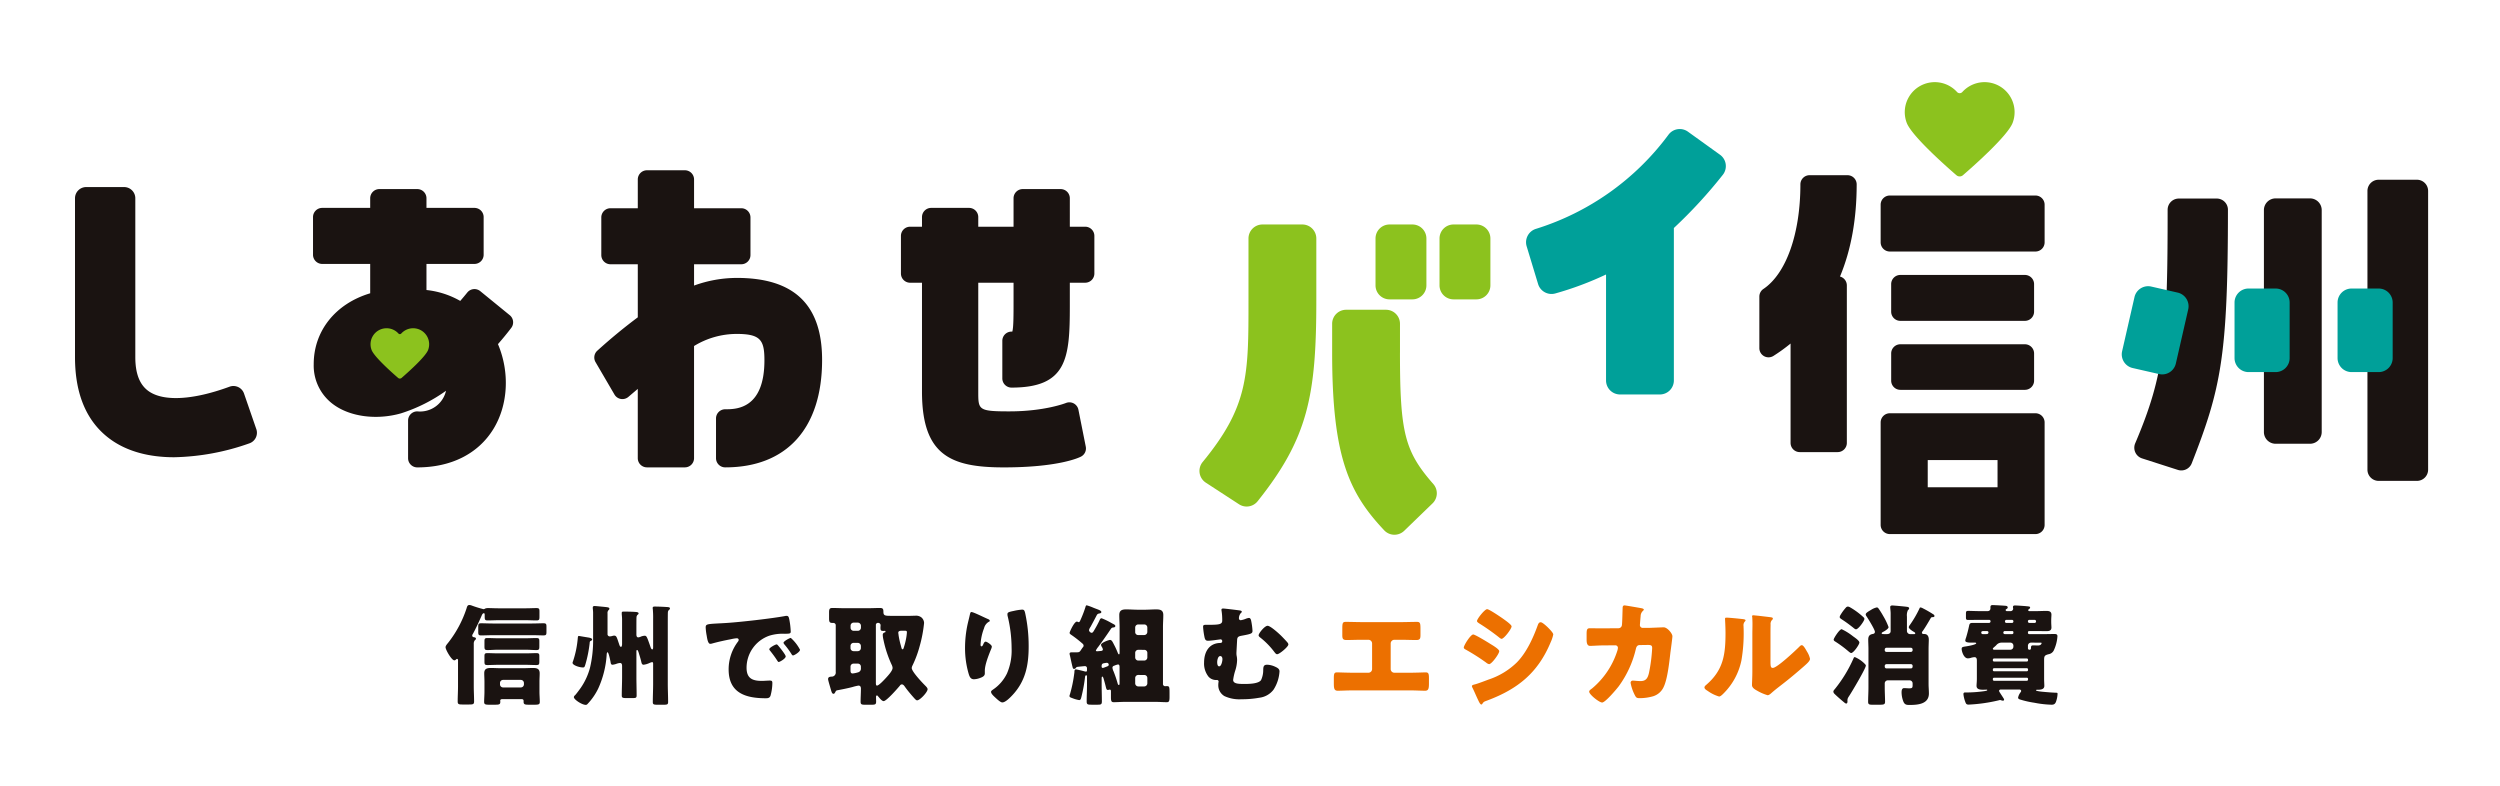
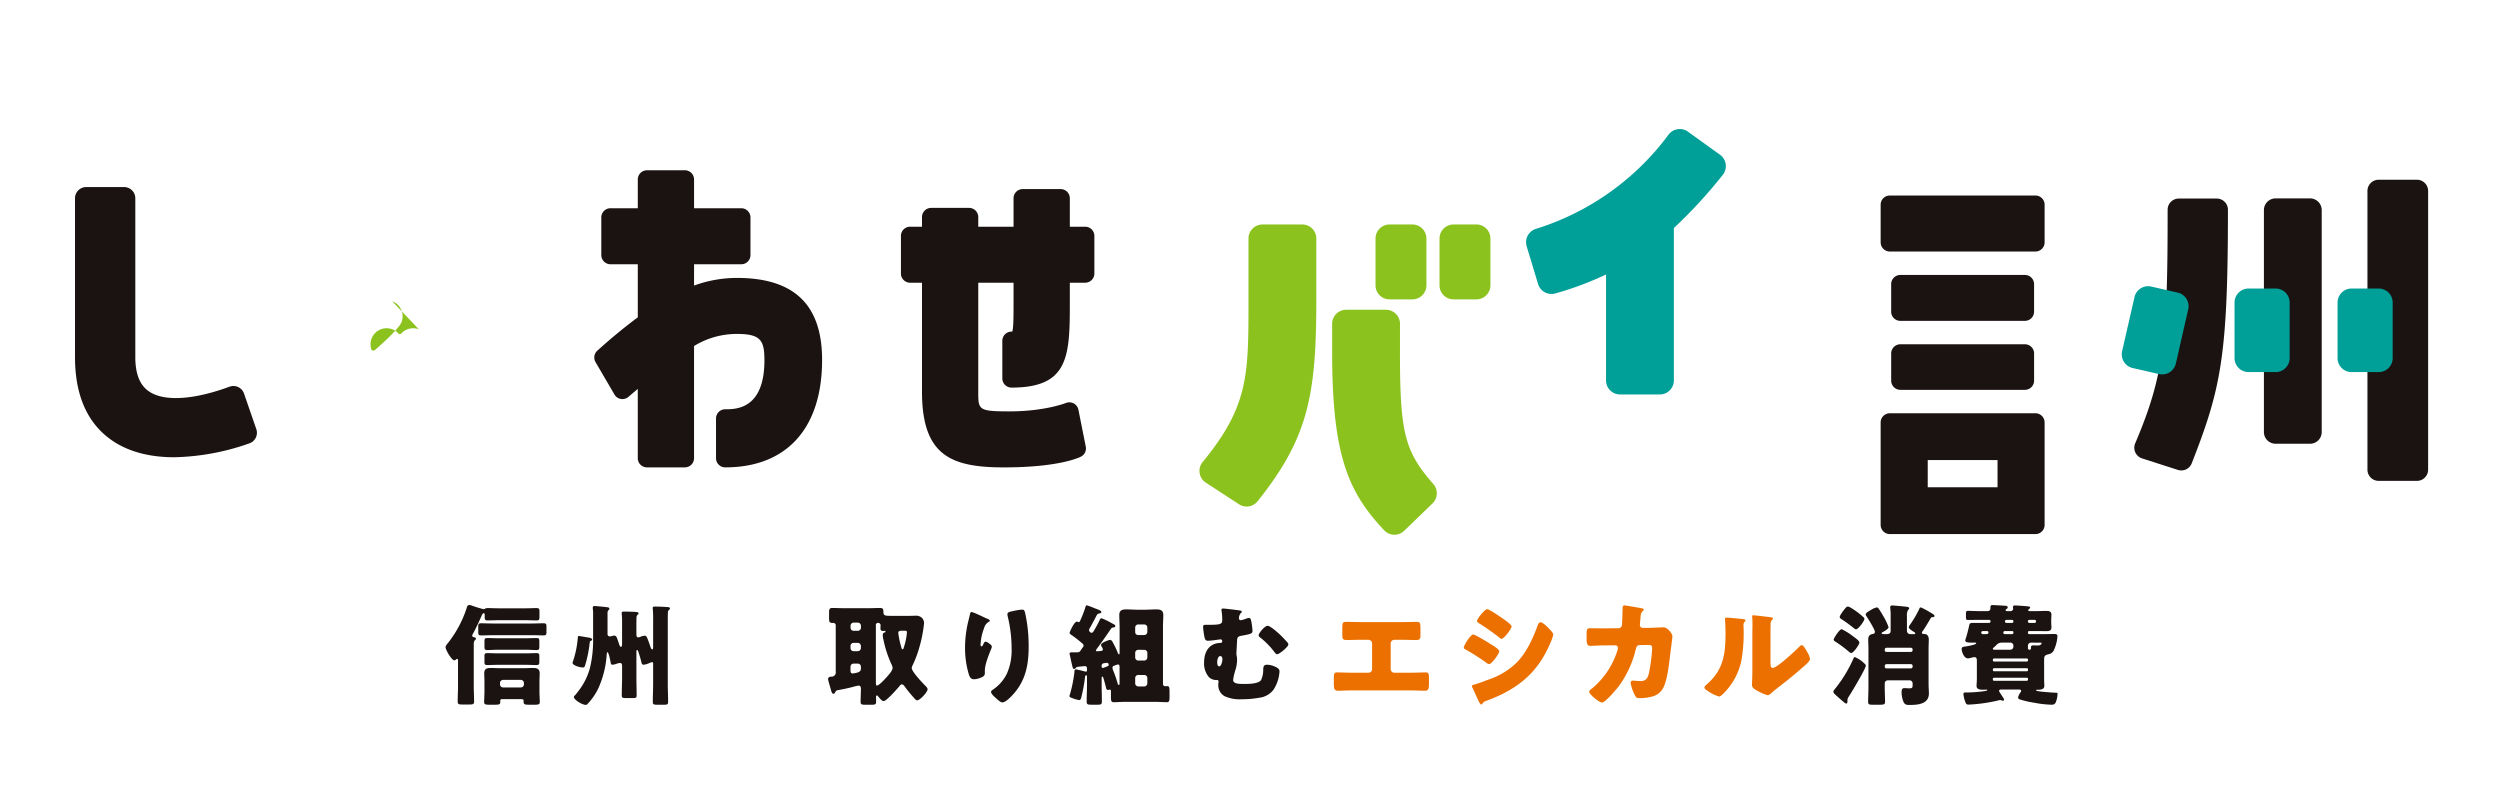
<svg xmlns="http://www.w3.org/2000/svg" width="700" height="220" viewBox="0 0 700 220">
  <defs>
    <clipPath id="clip-path">
      <rect id="長方形_10677" data-name="長方形 10677" width="658.872" height="174.383" fill="none" />
    </clipPath>
  </defs>
  <g id="グループ_96619" data-name="グループ 96619" transform="translate(-441 -846)">
    <rect id="長方形_10678" data-name="長方形 10678" width="700" height="220" transform="translate(441 846)" fill="none" />
    <g id="グループ_96615" data-name="グループ 96615" transform="translate(462 869)">
      <g id="グループ_96614" data-name="グループ 96614" clip-path="url(#clip-path)">
        <path id="パス_52443" data-name="パス 52443" d="M126.376,147.324c.949,0,1.867-.06,2.816-.06.8,0,.858.244.858.979v1.407c0,.828-.062,1.072-.858,1.072-.918,0-1.867-.061-2.816-.061h-7.958c-.949,0-1.9.061-2.847.061-.857,0-.857-.276-.857-1.316v-.183c0-.277,0-.521-.244-.521-.337,0-.551.521-.644.765-.611,1.408-1.714,3.765-2.448,5.081a.664.664,0,0,0-.153.429c0,.337.306.428.55.459.215.031.491.123.491.4,0,.153-.092.245-.306.429a1.526,1.526,0,0,0-.307,1.04V169.18c0,1.407.092,2.815.092,4.254,0,.765-.337.827-1.377.827H108.5c-1.011,0-1.347-.062-1.347-.827,0-1.439.092-2.847.092-4.254v-7.163c0-.245,0-.521-.276-.521-.153,0-.214.092-.306.184a.648.648,0,0,1-.459.215c-.734,0-2.449-2.939-2.449-3.673,0-.337.275-.7.735-1.256a31.354,31.354,0,0,0,5.142-9.61c.123-.429.245-.95.765-.95a1.888,1.888,0,0,1,.551.092,30.941,30.941,0,0,0,3.429,1.071.955.955,0,0,0,.489-.183,2.224,2.224,0,0,1,.766-.122c.918,0,1.836.06,2.785.06Zm1.653,7.531H116.888c-1.041,0-2.113.06-3.154.06-.764,0-.826-.244-.826-1.01v-1.377c0-.765.062-1.01.826-1.01,1.041,0,2.113.061,3.154.061h11.141c1.041,0,2.113-.061,3.153-.061.765,0,.827.245.827,1.01V153.9c0,.766-.062,1.01-.827,1.01-1.04,0-2.112-.06-3.153-.06M119.7,172.761c-.244,0-.642,0-.642.489,0,.062.031.123.031.215,0,.856-.368.856-1.867.856h-1.133c-1.163,0-1.53-.06-1.53-.8,0-.794.091-1.9.091-2.846v-2.785c0-.8-.061-1.592-.061-2.388,0-1.285.8-1.469,1.9-1.469.858,0,1.745.062,2.6.062h6.488c.888,0,1.745-.062,2.633-.062,1.1,0,1.9.184,1.9,1.5,0,.765-.06,1.561-.06,2.357v2.785c0,.98.092,1.928.092,2.846,0,.736-.337.8-1.562.8h-1.225c-1.254,0-1.744,0-1.744-.8v-.244c0-.4-.215-.52-.582-.52Zm6.643-13.836h-8.02c-.949,0-1.867.093-2.816.093-.8,0-.857-.245-.857-1.072V156.6c0-.7.061-.949.826-.949.95,0,1.9.061,2.847.061h8.02c.949,0,1.9-.061,2.846-.061.766,0,.827.245.827.949v1.347c0,.827-.061,1.072-.857,1.072-.949,0-1.867-.093-2.816-.093m0,4.224h-8.02c-.949,0-1.867.062-2.816.062-.8,0-.857-.215-.857-1.041v-1.378c0-.673.061-.918.826-.918.95,0,1.9.062,2.847.062h8.02c.949,0,1.9-.062,2.846-.062.766,0,.827.245.827.918v1.378c0,.826-.061,1.041-.857,1.041-.949,0-1.867-.062-2.816-.062M119,168.628a.854.854,0,0,0,.856.857h4.99a.875.875,0,0,0,.857-.857v-.4a.877.877,0,0,0-.857-.858h-4.99a.856.856,0,0,0-.856.858Z" fill="#1a1311" />
        <path id="パス_52444" data-name="パス 52444" d="M139.438,162.17a27.316,27.316,0,0,0,1.317-6.244c.061-.7.091-.857.337-.857.061,0,1.805.306,2.6.429a3.193,3.193,0,0,1,.337.061c.275.061.766.184.766.521,0,.183-.215.3-.307.335a.5.5,0,0,0-.367.521,34.687,34.687,0,0,1-1.225,6.152c-.214.674-.275.8-.673.8-1.041,0-2.908-.642-2.908-1.285a1.154,1.154,0,0,1,.122-.429m5.633-13.651c0-.429-.092-1.1-.092-1.255v-.153c0-.337.214-.429.52-.429s1.439.122,1.806.153c1.868.184,2.327.184,2.327.613,0,.183-.123.275-.276.427a1.145,1.145,0,0,0-.245.888v5.725a.622.622,0,0,0,.674.7,2.87,2.87,0,0,0,.673-.123,1.534,1.534,0,0,1,.52-.092c.674,0,.735.521,1.378,2.388.061.214.244.765.52.765.245,0,.306-.582.306-.735v-6.979c0-.673-.091-1.286-.091-1.5v-.305c0-.337.244-.367.52-.367.888,0,2.326.03,3.214.091.4.031.979.061.979.428,0,.153-.091.245-.306.4a1.049,1.049,0,0,0-.276.7c-.03.367-.03,2.755-.03,3.275v1.53c0,.368.092.8.521.8a2.415,2.415,0,0,0,.8-.245,3.256,3.256,0,0,1,1.009-.215c.551,0,.674.46,1.531,2.878.091.276.275.948.582.948.244,0,.244-.459.244-.642v-7.836a27.241,27.241,0,0,0-.092-2.815,1.408,1.408,0,0,1-.03-.337c0-.337.3-.368.582-.368.887,0,2.356.061,3.274.122.46.031.98.031.98.4a.56.56,0,0,1-.276.428.924.924,0,0,0-.305.673c-.032.368-.032,2.755-.032,3.306v16.682c0,1.715.093,3.428.093,5.112,0,.7-.276.765-1.256.765h-1.744c-.949,0-1.286-.061-1.286-.7,0-1.746.092-3.459.092-5.174v-5.632c0-.184-.061-.429-.276-.429a3.477,3.477,0,0,0-.734.245,5.394,5.394,0,0,1-1.653.491c-.459,0-.551-.369-.643-.766-.152-.674-.367-1.408-.581-2.081-.123-.4-.337-1.286-.612-1.286-.154,0-.184.245-.184.367v7.224c0,1.714.061,3.428.061,5.142,0,.674-.244.735-1.163.735h-1.714c-.949,0-1.285-.061-1.285-.7,0-1.714.091-3.459.091-5.173v-3c0-.429-.031-.95-.582-.95a4,4,0,0,0-1.04.245,4.516,4.516,0,0,1-1.071.246c-.4,0-.49-.4-.521-.705a2.69,2.69,0,0,0-.061-.306c-.153-.765-.521-2.48-.8-2.48-.214,0-.245.613-.245.766a27.018,27.018,0,0,1-2.326,9.306,16.854,16.854,0,0,1-3.031,4.407.609.609,0,0,1-.52.245c-1.01,0-3.306-1.47-3.306-2.174a.749.749,0,0,1,.337-.519c.4-.429,1.255-1.592,1.622-2.113a18.1,18.1,0,0,0,2.572-5.632,33.286,33.286,0,0,0,.857-8.172Z" fill="#1a1311" />
-         <path id="パス_52445" data-name="パス 52445" d="M176.59,152.712c0-.949.337-.979,3.7-1.163.611-.031,1.316-.061,2.173-.123,3.856-.244,12.733-1.255,16.468-1.959a1.165,1.165,0,0,1,.305-.03c.552,0,.644.428.767,1.009a21.5,21.5,0,0,1,.4,3.4c0,.582-.335.582-1.652.612a12.513,12.513,0,0,0-4.377.551,9.513,9.513,0,0,0-6.336,8.939c0,2.908,1.53,3.7,4.224,3.7.765,0,1.775-.092,2.2-.092.581,0,.8.092.8.674a13.875,13.875,0,0,1-.521,3.581c-.245.612-.673.7-1.316.7-5.663,0-10.407-1.469-10.407-8.081a12.83,12.83,0,0,1,2.633-7.8.866.866,0,0,0,.183-.459c0-.276-.215-.46-.551-.46a10.944,10.944,0,0,0-1.653.276c-1.622.306-3.734.765-5.326,1.224a2.037,2.037,0,0,1-.429.062c-.642,0-.855-1.378-1.01-2.327a16.63,16.63,0,0,1-.275-2.234m20.324,5.081c.4.459,2.082,2.54,2.082,3,0,.612-1.653,1.562-1.959,1.562-.153,0-.215-.092-.612-.7-.582-.888-1.194-1.684-1.867-2.54a.526.526,0,0,1-.154-.337c0-.429,1.714-1.347,2.051-1.347.154,0,.337.214.459.367m6.093,1.132c0,.612-1.624,1.592-1.96,1.592-.215,0-.367-.276-.459-.428a23.779,23.779,0,0,0-1.959-2.663.959.959,0,0,1-.245-.46c0-.4,1.684-1.347,2.051-1.347a11.564,11.564,0,0,1,2.572,3.306" fill="#1a1311" />
        <path id="パス_52446" data-name="パス 52446" d="M212.855,170.832c-.092.184-.215.429-.46.429-.4,0-.489-.4-.643-.8-.152-.612-.887-2.908-.887-3.3,0-.613.49-.674.949-.705a1.143,1.143,0,0,0,1.193-1.316V152.162a.66.66,0,0,0-.734-.736h-.122c-.919,0-1.011-.3-1.011-1.408v-1.439c0-1.009.092-1.346.98-1.346,1.01,0,2.05.061,3.061.061h7.132c1.01,0,2.051-.061,3.061-.061.826,0,.979.275.979,1.071,0,1.1.459,1.133,2.3,1.133h5.143c.367,0,.856-.03,1.408-.03a2.446,2.446,0,0,1,1.774.459,2.13,2.13,0,0,1,.766,1.56,37.348,37.348,0,0,1-1.225,6.459,30.549,30.549,0,0,1-2.019,5.448,1.879,1.879,0,0,0-.215.705c0,1.009,2.97,4.131,3.8,4.958.245.245.642.643.642.98,0,.826-2.142,3.122-2.938,3.122-.276,0-.613-.4-.949-.766a1.847,1.847,0,0,0-.214-.245c-.674-.764-1.622-1.9-2.2-2.723-.214-.307-.49-.736-.918-.736a.705.705,0,0,0-.551.368c-.612.735-3.735,4.316-4.53,4.316-.491,0-1.1-.8-1.409-1.163-.153-.153-.3-.429-.489-.429-.123,0-.245.184-.245.4,0,.427.03.887.03,1.346,0,.8-.305.857-1.346.857h-1.714c-.95,0-1.286-.061-1.286-.826,0-1.225.091-2.449.091-3.643,0-.521-.152-.888-.7-.888a12.857,12.857,0,0,0-1.652.4c-1.286.337-2.816.642-4.132.887-.49.092-.52.184-.7.581m5.142-19.5a.856.856,0,0,0-.857.858v.581a.855.855,0,0,0,.857.857h1.194a.874.874,0,0,0,.856-.857v-.581a.9.9,0,0,0-.856-.858ZM218,157a.855.855,0,0,0-.857.857v.612a.856.856,0,0,0,.857.858h1.194a.876.876,0,0,0,.856-.858v-.612a.9.9,0,0,0-.856-.857Zm0,5.816a.837.837,0,0,0-.857.857v1.04c0,.46.061.858.612.858a7.62,7.62,0,0,0,1.653-.367,1.072,1.072,0,0,0,.642-1.133v-.4a.836.836,0,0,0-.856-.857Zm6.244,5.418c0,.214,0,.734.306.734.551,0,2.081-1.683,2.51-2.142.551-.613,1.867-1.99,1.867-2.816a2.468,2.468,0,0,0-.275-.919,31.544,31.544,0,0,1-2.265-6.856,7.44,7.44,0,0,1-.215-1.408.7.7,0,0,1,.491-.735c.152-.03.275-.06.275-.245,0-.122-.061-.214-.184-.214-.091,0-.153.031-.336.031-.827,0-.888-.153-.888-.98,0-.184.03-.336.03-.519a.682.682,0,0,0-.734-.766.58.58,0,0,0-.582.642ZM232.23,153.6h-.673c-.582,0-1.041.092-1.041.581,0,.123.092.582.092.734a22.884,22.884,0,0,0,.643,2.878c.153.581.214,1.01.458,1.01.215,0,.276-.245.337-.429a18.777,18.777,0,0,0,.582-2.172,14.2,14.2,0,0,0,.306-2.173c0-.368-.153-.429-.7-.429" fill="#1a1311" />
        <path id="パス_52447" data-name="パス 52447" d="M255.547,150.294c.429.184.582.306.582.52,0,.183-.093.215-.245.275a2.877,2.877,0,0,0-1.347,1.807,14.647,14.647,0,0,0-.979,4.56c0,.184,0,.521.275.521.184,0,.306-.153.489-.582.154-.336.337-.734.674-.734.306,0,1.714.887,1.714,1.377a1.632,1.632,0,0,1-.122.52c-.7,1.715-1.837,4.5-1.837,6.244v.766c0,.7-.643,1.01-1.225,1.224a5.316,5.316,0,0,1-1.805.4c-.95,0-1.225-.7-1.469-1.439a25.61,25.61,0,0,1-1.041-7.315,31.339,31.339,0,0,1,.734-6.734c.184-.8.4-1.622.582-2.449.122-.52.184-.887.459-.887.581,0,3.336,1.408,4.561,1.928m7.285-2.235a15.339,15.339,0,0,1,2.326-.367c.581,0,.7.215.888.979a43.2,43.2,0,0,1,.979,9.336c0,5.265-.887,9.795-4.652,13.744-.582.612-1.867,1.928-2.725,1.928-.489,0-1.377-.826-1.745-1.163-.764-.7-1.407-1.285-1.407-1.806,0-.183.122-.337.521-.612a11.4,11.4,0,0,0,3.948-4.56,16.216,16.216,0,0,0,1.285-7.01,38.343,38.343,0,0,0-1.132-9.121,2.3,2.3,0,0,1-.031-.46c0-.49.4-.612,1.745-.888" fill="#1a1311" />
        <path id="パス_52448" data-name="パス 52448" d="M283.332,146.5a15.117,15.117,0,0,1,1.837.673c.245.093.459.184.551.215.888.337,1.653.581,1.653.979,0,.306-.368.367-.52.4a.985.985,0,0,0-.7.367c-.551,1.072-1.195,2.265-1.807,3.4a2.551,2.551,0,0,0-.428.888.878.878,0,0,0,.735.765c.367,0,.55-.429.949-1.1.428-.734.826-1.47,1.193-2.234.184-.4.276-.735.674-.735a19.242,19.242,0,0,1,2.448,1.163c.337.184.491.276.674.368.489.244.7.4.7.612,0,.3-.245.4-.52.428a.817.817,0,0,0-.7.367c-1.195,1.775-2.327,3.4-3.551,5.051a5.735,5.735,0,0,0-.674,1.01c0,.184.184.244.337.244.061,0,.367-.03.674-.06.367-.031.948,0,.948-.46a1.716,1.716,0,0,0-.244-.643,1.539,1.539,0,0,1-.276-.642c0-.613,2.2-1.377,2.51-1.377.551,0,.765.642,1.285,1.622.276.52.735,1.56.918,2.051.062.153.184.367.307.367.153,0,.184-.184.184-.7V152.65c0-1.133-.092-2.3-.092-3.427,0-1.317.764-1.592,1.9-1.592,1.163,0,2.3.092,3.429.092H299.4c1.131,0,2.234-.092,3.366-.092,1.163,0,1.959.244,1.959,1.592,0,1.04-.092,2.2-.092,3.427v15.794a.621.621,0,0,0,.612.7c.092,0,.245-.03.367-.03.828,0,.858.122.858,2.051v.857c0,1.163-.062,1.592-.766,1.592-.979,0-2.111-.093-3.182-.093h-8.51c-1.1,0-2.234.093-3.184.093-.7,0-.764-.429-.764-1.531v-1.5c0-.244-.032-.489-.337-.489a.546.546,0,0,0-.184.03,1.55,1.55,0,0,1-.337.061c-.367,0-.428-.245-.642-1.132-.122-.49-.4-1.531-.582-2.112-.092-.276-.184-.49-.336-.49-.184,0-.184.367-.184.674v1.591c0,1.561.061,3.153.061,4.713,0,.828-.306.888-1.194.888h-1.683c-1.072,0-1.378-.06-1.378-.888,0-1.56.092-3.152.092-4.713v-2.112c0-.367,0-.52-.214-.52-.245,0-.306.275-.337.489a42.978,42.978,0,0,1-1.01,5.541c-.092.336-.184.918-.612.918a9.144,9.144,0,0,1-1.929-.551c-.611-.215-.8-.306-.8-.612a1.282,1.282,0,0,1,.123-.459,36.689,36.689,0,0,0,1.194-5.725,3.35,3.35,0,0,0,.061-.519c0-.582.153-.736.429-.736.244,0,2.2.491,2.54.583a.961.961,0,0,0,.275.03c.276,0,.276-.245.276-.459v-.429a.574.574,0,0,0-.551-.642c-.153,0-1.959.183-2.143.213s-.214.032-.429.307a.567.567,0,0,1-.519.245c-.276,0-.337-.245-.4-.52-.306-1.133-.49-2.235-.766-3.337a1.454,1.454,0,0,1-.061-.4c0-.367.4-.367.643-.367h1.408c.643-.031.765-.061,1.225-.8.122-.183.275-.4.459-.642a.559.559,0,0,0,.183-.429.7.7,0,0,0-.245-.521,33.4,33.4,0,0,0-3.122-2.449c-.245-.152-.551-.367-.551-.611s1.286-3.154,2.051-3.154c.214,0,.276.154.489.154.276,0,.368-.276.674-.98a30.268,30.268,0,0,0,1.225-3.245c.092-.3.122-.489.4-.489m5.54,16.1c-.122,0-.612.091-.8.122-.611.122-.611.52-.611.918a.347.347,0,0,0,.367.4,7.916,7.916,0,0,0,.857-.307,3.718,3.718,0,0,0,.4-.152c.276-.123.367-.245.367-.459a.527.527,0,0,0-.582-.52m3.613,1.193c0-.275-.031-.734-.429-.734a4.99,4.99,0,0,0-1.041.336c-.306.092-.52.245-.52.581a2.981,2.981,0,0,0,.306,1.011,33.246,33.246,0,0,1,1.133,3.336c.03.122.152.49.336.49.215,0,.215-.306.215-.551Zm6.918-8.969a.874.874,0,0,0,.856-.856v-1.255a.855.855,0,0,0-.856-.858h-1.684a.856.856,0,0,0-.857.858v1.255a.819.819,0,0,0,.857.856Zm-1.684,4.133a.855.855,0,0,0-.857.856V161.1a.876.876,0,0,0,.857.857H299.4a.875.875,0,0,0,.856-.857v-1.287a.836.836,0,0,0-.856-.856Zm0,7.04a.855.855,0,0,0-.857.857v1.5a.876.876,0,0,0,.857.858H299.4a.875.875,0,0,0,.856-.858v-1.5A.836.836,0,0,0,299.4,166Z" fill="#1a1311" />
        <path id="パス_52449" data-name="パス 52449" d="M326.178,147.937c.183.03.519.092.519.337a.5.5,0,0,1-.244.367,2.227,2.227,0,0,0-.552,1.5.5.5,0,0,0,.521.52,6.693,6.693,0,0,0,1.316-.367,3.714,3.714,0,0,1,.951-.276c.366,0,.519.337.612.674a19.1,19.1,0,0,1,.4,2.938c0,.766-.4.888-3.06,1.377-1.041.185-1.224.46-1.254,1.348-.031.611-.186,3.214-.186,3.581a3.865,3.865,0,0,0,.093.856,5.34,5.34,0,0,1,.093,1.011,10.328,10.328,0,0,1-.491,2.877,14.784,14.784,0,0,0-.613,2.693c0,1.133,1.655,1.133,3.185,1.133,1.192,0,3.888-.03,4.621-1.071a6.487,6.487,0,0,0,.612-2.817c.031-.887.061-1.5,1.132-1.5a5.812,5.812,0,0,1,2.114.52c.672.307,1.315.612,1.315,1.348a10.564,10.564,0,0,1-1.684,5.141,5.852,5.852,0,0,1-3.948,2.235,27.01,27.01,0,0,1-4.989.428,9.907,9.907,0,0,1-4.806-.887,3.506,3.506,0,0,1-1.715-3.091,5.623,5.623,0,0,1,.092-.98.432.432,0,0,0-.489-.428h-.245a2.851,2.851,0,0,1-2.081-.919,5.92,5.92,0,0,1-1.255-3.949c0-2.968,1.378-5.509,4.652-5.509a.474.474,0,0,0,.429-.49.48.48,0,0,0-.429-.52c-.061,0-1.407.183-1.622.214-.428.061-1.5.183-1.928.183-.612,0-.8-.3-.95-.856a20.2,20.2,0,0,1-.428-3.03c0-.552.245-.582.918-.582h.581c2.97,0,3.858-.122,3.858-1.163a16.342,16.342,0,0,0-.184-2.755,1.131,1.131,0,0,1-.031-.306c0-.307.275-.337.521-.337.336,0,4.164.459,4.653.551m-6.367,14.478c0,.368.061,1.163.55,1.163.643,0,.918-1.53.918-2.02,0-.367-.151-.857-.611-.857-.673,0-.857,1.224-.857,1.714m14.111-10.193c.8,0,3.183,2.174,3.825,2.816.4.4,1.408,1.439,1.745,1.868a.909.909,0,0,1,.245.55c0,.643-2.509,2.725-3.122,2.725-.336,0-.49-.215-1.071-.98a21.6,21.6,0,0,0-3.734-3.734c-.184-.153-.4-.337-.4-.582,0-.551,1.684-2.663,2.511-2.663" fill="#1a1311" />
        <path id="パス_52450" data-name="パス 52450" d="M371.129,151.194c1.549,0,3.064-.066,4.613-.066.99,0,.99.462.99,2.373v1.253c0,.922-.066,1.45-1.121,1.45-1.451,0-2.9-.067-4.383-.067h-1.781a1.042,1.042,0,0,0-1.054,1.055v7.152a1.027,1.027,0,0,0,1.021,1.022h4.352c1.549,0,4.02-.1,4.383-.1.824,0,.956.329.956,1.681v1.021c0,1.616,0,2.44-1.088,2.44-.956,0-2.8-.1-4.251-.1H357.813c-1.45,0-3.295.1-4.251.1-1.088,0-1.088-.824-1.088-2.44v-1.054c0-1.319.132-1.648.923-1.648.395,0,2.867.1,4.416.1h4.351a1.027,1.027,0,0,0,1.022-1.022v-7.152a1.042,1.042,0,0,0-1.055-1.055h-1.813c-1.451,0-2.9.067-4.351.067-1.055,0-1.12-.528-1.12-1.45v-1.287c0-1.911,0-2.339.956-2.339,1.549,0,3.1.066,4.646.066Z" fill="#ec7000" />
        <path id="パス_52451" data-name="パス 52451" d="M391.5,154.655c.527,0,4.185,2.24,4.845,2.669.659.4,2.439,1.45,2.439,2.011,0,.724-2.109,3.625-2.835,3.625a1.812,1.812,0,0,1-.823-.428,57.058,57.058,0,0,0-5.57-3.559c-.364-.2-.693-.363-.693-.66,0-.627,1.911-3.658,2.637-3.658m.329,14.007c.759-.165,3.1-1.055,3.955-1.384a20.479,20.479,0,0,0,7.977-4.845c2.67-2.736,4.515-6.79,5.8-10.349.132-.362.33-.857.825-.857.461,0,1.482.955,1.879,1.319.427.428,1.647,1.614,1.647,2.109a9.87,9.87,0,0,1-.726,2.175c-3.558,8.569-9.228,13.118-17.764,16.314-.89.33-.956.33-1.351.89a.365.365,0,0,1-.3.232c-.33,0-.758-.957-.89-1.253-.461-.923-1.154-2.6-1.582-3.428a1.294,1.294,0,0,1-.164-.461c0-.3.46-.4.691-.462m8.207-18.292c.462.33,2.209,1.549,2.209,2.011,0,.724-2.143,3.493-2.8,3.493-.231,0-.659-.362-.857-.527a61.043,61.043,0,0,0-5.4-3.79c-.2-.132-.626-.4-.626-.66,0-.626,2.174-3.329,2.835-3.329.592,0,3.955,2.308,4.646,2.8" fill="#ec7000" />
        <path id="パス_52452" data-name="パス 52452" d="M432.116,152.908a.98.98,0,0,0,1.021-.89c.1-.593.166-3.955.2-4.779,0-.4.1-.726.559-.726.232,0,4.45.726,4.879.825.131.033.494.165.494.329,0,.133-.1.231-.23.363a2.033,2.033,0,0,0-.66,1.482c-.033.3-.2,2.243-.2,2.407a.791.791,0,0,0,.858.89h1.614c1.023-.033,4.087-.165,4.153-.165,1.055,0,2.472,1.747,2.472,2.505,0,.4-.462,3.889-.56,4.548-.3,2.637-.791,7.284-1.846,9.559a4.788,4.788,0,0,1-3,2.7,13.542,13.542,0,0,1-3.823.527c-.791,0-.956-.2-1.286-.824a12.126,12.126,0,0,1-1.186-3.428.591.591,0,0,1,.659-.658c.4,0,1.318.131,2.109.131,1.583,0,2.043-.89,2.374-2.307a45.266,45.266,0,0,0,.889-6.922c0-.691-.2-.889-1.22-.889l-2.274.033c-.658,0-.922.462-1.055,1.021a28.8,28.8,0,0,1-4.811,10.515c-.626.823-3.757,4.548-4.648,4.548-.824,0-3.625-2.241-3.625-3.032,0-.33.3-.528.825-.923a22.661,22.661,0,0,0,7.119-10.745,4.567,4.567,0,0,0,.1-.593.711.711,0,0,0-.725-.726l-3.592.034c-.924,0-2.934.131-3.461.131-.726,0-.989-.592-.989-1.747v-1.582c0-1.285.165-1.614.923-1.614.922,0,1.845.032,2.768.032h.693Z" fill="#ec7000" />
        <path id="パス_52453" data-name="パス 52453" d="M466.6,150.3c.627.066,1.155.132,1.155.4a.555.555,0,0,1-.2.329,1.516,1.516,0,0,0-.362,1.253c0,.4.033.791.033,1.186a44.989,44.989,0,0,1-.627,8.437,18.208,18.208,0,0,1-4.91,9.163c-.363.363-.923.956-1.351.956a10.718,10.718,0,0,1-3.2-1.582c-.329-.2-.889-.527-.889-.956,0-.3.263-.527.494-.725,4.845-4.153,5.4-8.569,5.4-14.568,0-1.516-.132-3.79-.132-3.922,0-.3.165-.33.429-.33.692,0,3.3.264,4.152.363m8.142,11.9c0,1.352.065,1.812.659,1.812,1.187,0,6.362-4.876,7.416-5.931.164-.165.4-.429.692-.429.462,0,1.021,1.022,1.45,1.779a6.166,6.166,0,0,1,.857,2.044c0,.593-.956,1.417-1.55,1.945-.1.1-.23.2-.295.263-1.55,1.352-3.1,2.67-4.714,3.955-1.351,1.088-2.768,2.11-4.086,3.263-.33.3-.825.758-1.22.758a12.828,12.828,0,0,1-2.967-1.285c-.559-.3-1.417-.791-1.417-1.549,0-.659.1-2.143.1-3.988V154.49c0-.659.033-1.747.033-2.768,0-.758-.033-1.484-.065-1.913a.7.7,0,0,1-.034-.263c0-.231.164-.264.363-.264.065,0,1.417.132,1.68.165.528.066,2.835.329,3.3.4.264.066.462.1.462.362,0,.2-.165.33-.3.462a1.687,1.687,0,0,0-.33,1.252c-.032.989-.032,1.977-.032,2.967Z" fill="#ec7000" />
        <path id="パス_52454" data-name="パス 52454" d="M501.251,163c.154.184.185.245.185.367,0,.8-4.01,7.531-4.714,8.572a3.841,3.841,0,0,0-.337.581,1.958,1.958,0,0,0-.092.826c0,.276-.031.644-.367.644a.779.779,0,0,1-.429-.215c-1.1-.888-2.326-1.99-2.816-2.48a.951.951,0,0,1-.337-.642c0-.276.245-.521.4-.7a37.853,37.853,0,0,0,5.265-8.663c.062-.183.153-.3.367-.3A8.685,8.685,0,0,1,501.251,163m-3.4-7.836c.459.337,1.775,1.195,1.775,1.745,0,.582-1.652,2.939-2.3,2.939-.122,0-.336-.123-.673-.4a33.092,33.092,0,0,0-3.642-2.723c-.245-.153-.582-.307-.582-.643,0-.368,1.623-2.908,2.235-2.908a15.925,15.925,0,0,1,3.183,1.989m-.826-8.111a20.22,20.22,0,0,1,3.8,2.816.633.633,0,0,1,.213.429c0,.551-1.683,2.907-2.356,2.907-.245,0-.552-.275-.735-.428-1.04-.827-1.99-1.531-3.061-2.235-.367-.244-.766-.459-.766-.764a1.182,1.182,0,0,1,.184-.521,13.023,13.023,0,0,1,1.592-2.174.748.748,0,0,1,.551-.244,1.722,1.722,0,0,1,.582.214m11.356,1.684c0-.521-.123-1.409-.123-1.746,0-.367.275-.458.612-.458.276,0,3.459.275,4.225.4.306.06.459.184.459.429,0,.214-.153.3-.337.489a3.4,3.4,0,0,0-.275,1.806v4.041a.9.9,0,0,0,.948.856h1.071c.123,0,.307-.03.307-.214,0-.122-.03-.214-.4-.429-.336-.183-1.407-.857-1.407-1.285a1.053,1.053,0,0,1,.244-.55,30.58,30.58,0,0,0,2.755-4.714c.062-.185.123-.277.307-.277a2.185,2.185,0,0,1,.642.245,31.693,31.693,0,0,1,2.969,1.714.54.54,0,0,1,.276.429c0,.275-.306.337-.52.337a.5.5,0,0,0-.552.307c-.642,1.1-1.468,2.509-2.173,3.519a.967.967,0,0,0-.275.521c0,.367.429.367.673.367.919,0,1.256.734,1.256,1.561,0,.7-.062,1.683-.062,2.724v9.7c0,.888.092,1.775.092,2.663,0,3-3.153,3.214-5.448,3.214-.827,0-1.378-.062-1.745-1.071a7.2,7.2,0,0,1-.459-2.418c0-.613.091-1.225.734-1.225.367,0,.888.062,1.439.062.857,0,.918-.215.918-.98v-.4a.849.849,0,0,0-.827-.857h-6.121a.855.855,0,0,0-.857.857v1.133c0,1.377.092,2.785.092,4.009,0,.735-.337.826-1.469.826H503.3c-.857,0-1.225-.06-1.225-.795,0-1.347.092-2.694.092-4.04V158.8c0-.918-.061-1.867-.061-2.693,0-.95.337-1.439,1.255-1.592.4-.062.612-.245.612-.613,0-.612-1.9-3.672-2.357-4.346a.945.945,0,0,1-.214-.521c0-.427.8-.856,1.469-1.255a4.793,4.793,0,0,1,1.622-.7c.246,0,.368.123.521.337a23.239,23.239,0,0,1,1.285,2.051,18.109,18.109,0,0,1,1.5,3.122c0,.429-.918,1.011-1.316,1.225-.429.214-.613.337-.613.49,0,.244.245.244.7.244h.8c.582,0,1.011-.275,1.011-.826Zm5.662,10.8a.483.483,0,0,0,.49-.489v-.184a.484.484,0,0,0-.49-.49h-6.825a.484.484,0,0,0-.49.49v.184a.465.465,0,0,0,.49.489Zm-6.825,3.429a.483.483,0,0,0-.49.489v.215a.483.483,0,0,0,.49.489h6.825a.483.483,0,0,0,.49-.489v-.215a.465.465,0,0,0-.49-.489Z" fill="#1a1311" />
        <path id="パス_52455" data-name="パス 52455" d="M541.954,148.121a.732.732,0,0,0,.735-.643c0-.153-.062-.337-.062-.49,0-.4.277-.459.613-.459.428,0,2.694.153,3.213.215.582.06.98.06.98.336s-.276.46-.489.612a.159.159,0,0,0-.062.123.345.345,0,0,0,.367.306h1.592c1.041,0,2.082-.062,3.122-.062.644,0,1.439.062,1.439,1.041,0,.367-.061.949-.061,1.622v.337c0,.674.061,1.286.061,1.653,0,.888-.673,1.01-1.408,1.01-1.041,0-2.082-.03-3.153-.03h-1.684a.338.338,0,0,0-.335.337v.183a.338.338,0,0,0,.335.336h4.959c.674,0,1.378-.03,2.051-.03.459,0,.918.03.918.612a11,11,0,0,1-1.071,4.072,1.985,1.985,0,0,1-1.407.979c-1.2.306-1.256.581-1.256,1.776v5.081c0,.826.061,1.53.061,1.989,0,.857-.7,1.1-1.744,1.1h-.306c-.092,0-.276.032-.276.154,0,.275,2.051.428,2.388.459,1.04.091,2.051.183,3.092.215.459,0,.55.03.55.335a7.352,7.352,0,0,1-.367,1.991c-.215.7-.52,1.04-1.286,1.04a28.95,28.95,0,0,1-4.836-.551,26.768,26.768,0,0,1-4.041-.918c-.244-.092-.519-.215-.519-.521a3.536,3.536,0,0,1,.673-1.468.614.614,0,0,0,.183-.4c0-.275-.275-.4-.52-.4h-5.142c-.275,0-.521.122-.521.4,0,.062.031.154.184.4.306.489.826,1.255,1.1,1.714a.66.66,0,0,1,.123.367.3.3,0,0,1-.276.245,1.393,1.393,0,0,1-.49-.092,1.281,1.281,0,0,0-.367-.092.908.908,0,0,0-.276.061,44.838,44.838,0,0,1-8.509,1.224c-.643,0-.765-.245-.98-.857a8.346,8.346,0,0,1-.489-2.051c0-.489.306-.489.459-.489a37.2,37.2,0,0,0,5.173-.337c.857-.122,1.041-.214,1.041-.337,0-.06,0-.122-.276-.122s-.551.03-.827.03c-.8,0-1.9-.03-1.9-1.1,0-.429.092-1.133.092-1.989v-5.081c0-.46-.092-.95-.674-.95a4.148,4.148,0,0,0-1.071.214,3.279,3.279,0,0,1-.765.123c-1.163,0-1.745-1.99-1.745-2.633,0-.52.215-.581,1.286-.734.4-.062,2.785-.459,2.785-.857,0-.154-.214-.184-.337-.184h-.856c-.888,0-1.868-.03-1.868-.581a3.4,3.4,0,0,1,.214-.8c.337-1.1.643-2.3.858-3.337.122-.642.336-.8.979-.8h4.622a.421.421,0,0,0,.4-.459.379.379,0,0,0-.367-.4h-3c-.98,0-1.928.03-2.877.03-.551,0-.643-.153-.643-.734v-.98c0-.642.061-.827.643-.827.949,0,1.9.062,2.877.062h2.632a.72.72,0,0,0,.705-.735v-.367c0-.459.213-.582.642-.582.459,0,3.336.153,3.734.215.214.03.459.152.459.428,0,.245-.153.336-.3.428s-.277.154-.277.307a.325.325,0,0,0,.369.306Zm-6.611,6.427a.465.465,0,0,0,.428-.489c0-.215-.184-.367-.459-.367h-.673c-.582,0-.888.03-.888.459a.4.4,0,0,0,.4.4Zm6.55,4.377a.855.855,0,0,0,.857-.856v-.276a.837.837,0,0,0-.857-.857h-2.54a1.9,1.9,0,0,0-1.408.734c-.154.154-.4.369-.613.552-.183.152-.337.306-.337.428,0,.215.245.275.4.275Zm4.622,3.307a.34.34,0,0,0,.337-.337v-.184a.34.34,0,0,0-.337-.337h-9.183a.341.341,0,0,0-.337.337v.184c0,.184.123.306.337.337Zm-9.183,1.867a.347.347,0,0,0-.337.367v.153a.341.341,0,0,0,.337.337h9.183a.34.34,0,0,0,.337-.337v-.153a.329.329,0,0,0-.337-.367Zm0,2.662a.341.341,0,0,0-.337.337v.184a.341.341,0,0,0,.337.337h9.183a.34.34,0,0,0,.337-.337V167.1a.322.322,0,0,0-.337-.337Zm3.031-13.069a.418.418,0,0,0-.429.429.393.393,0,0,0,.4.427h2.081a.339.339,0,0,0,.337-.336v-.183a.321.321,0,0,0-.337-.337Zm1.989-2.266a.4.4,0,0,0,.4-.4v-.092a.378.378,0,0,0-.4-.367H540.76c-.244,0-.367.214-.367.459s.153.367.4.4Zm6.337,0a.4.4,0,0,0,.4-.4v-.092a.378.378,0,0,0-.4-.367h-1.47a.378.378,0,0,0-.4.367v.092a.426.426,0,0,0,.4.4Zm-1.011,5.51a.855.855,0,0,0-.856.857v.735a.408.408,0,0,0,.427.4c.368,0,.429-.214.429-.581,0-.612.275-.642.7-.642.367,0,.7.03,1.071.03a1.813,1.813,0,0,0,.8-.122.725.725,0,0,0,.4-.521c0-.153-.154-.153-.429-.153Z" fill="#1a1311" />
        <path id="パス_52456" data-name="パス 52456" d="M50.766,97.146l-3.439-9.951a3.14,3.14,0,0,0-4.051-1.921C33.1,89.016,24.854,89.485,20.659,86.558c-2.537-1.771-3.771-4.9-3.771-9.556V32.516a3.14,3.14,0,0,0-3.14-3.139H3.14A3.14,3.14,0,0,0,0,32.516V77c0,10.545,3.363,18.305,10,23.064,4.608,3.307,10.655,4.965,17.764,4.965a66.606,66.606,0,0,0,21.044-3.886,3.138,3.138,0,0,0,1.961-4" fill="#1a1311" />
        <path id="パス_52457" data-name="パス 52457" d="M185.3,54.819a34.936,34.936,0,0,0-11.964,2.141V50.993h13.222a2.575,2.575,0,0,0,2.574-2.574V37.882a2.575,2.575,0,0,0-2.574-2.574H173.337V27.25a2.574,2.574,0,0,0-2.574-2.574H160.155a2.573,2.573,0,0,0-2.574,2.574v8.058h-7.642a2.574,2.574,0,0,0-2.574,2.574V48.419a2.574,2.574,0,0,0,2.574,2.574h7.642V65.851c-3.849,2.868-7.567,5.934-11.333,9.341a2.575,2.575,0,0,0-.495,3.207l5.3,9.073a2.575,2.575,0,0,0,3.89.661l2.634-2.243v19.4a2.573,2.573,0,0,0,2.574,2.574h10.608a2.574,2.574,0,0,0,2.574-2.574V73.887A22.848,22.848,0,0,1,185.3,70.5c6.672,0,7.739,1.752,7.739,7.378,0,13.717-7.978,13.717-10.982,13.717a2.575,2.575,0,0,0-2.574,2.574v11.121a2.574,2.574,0,0,0,2.574,2.574c17.241,0,27.13-10.965,27.13-30.084,0-15.452-7.814-22.964-23.887-22.964" fill="#1a1311" />
        <path id="パス_52458" data-name="パス 52458" d="M282.852,40.479h-4.3V32.517a2.574,2.574,0,0,0-2.574-2.574H265.368a2.574,2.574,0,0,0-2.574,2.574v7.962h-9.881V37.785a2.574,2.574,0,0,0-2.574-2.574H239.731a2.574,2.574,0,0,0-2.574,2.574v2.694h-3.32a2.575,2.575,0,0,0-2.574,2.574V53.589a2.574,2.574,0,0,0,2.574,2.574h3.32v30.5c0,17.827,8.05,21.207,22.906,21.207,15.308,0,21.01-2.708,21.609-3.017a2.572,2.572,0,0,0,1.346-2.792l-2.063-10.341a2.577,2.577,0,0,0-3.492-1.881c-.059.023-5.939,2.346-15.828,2.346-8.722,0-8.722-.416-8.722-5.522v-30.5h9.881V61.3c0,3.964,0,7.428-.349,8.542-.059,0-.132.006-.22.006a2.573,2.573,0,0,0-2.574,2.574V82.953a2.574,2.574,0,0,0,2.574,2.574c15.566,0,16.325-8.227,16.325-22.768v-6.6h4.3a2.574,2.574,0,0,0,2.574-2.574V43.053a2.575,2.575,0,0,0-2.574-2.574" fill="#1a1311" />
        <path id="パス_52459" data-name="パス 52459" d="M343.648,39.855H332.5a3.924,3.924,0,0,0-3.924,3.924V61.2c0,20.9,0,29.547-12.833,45.166a3.923,3.923,0,0,0,.891,5.78l9.288,6.047a3.923,3.923,0,0,0,5.208-.84c14.064-17.62,16.44-29.475,16.44-56.153V43.779a3.924,3.924,0,0,0-3.924-3.924" fill="#8cc21e" />
        <path id="パス_52460" data-name="パス 52460" d="M370.995,75.758v-8.1a3.924,3.924,0,0,0-3.924-3.924H355.928A3.924,3.924,0,0,0,352,67.661v8.1c0,29.133,4.7,39.25,14.586,49.735a3.924,3.924,0,0,0,2.766,1.232h.09a3.926,3.926,0,0,0,2.728-1.1l7.946-7.687a3.924,3.924,0,0,0,.225-5.4c-8.038-9.19-9.35-14.345-9.35-36.773" fill="#8cc21e" />
        <path id="パス_52461" data-name="パス 52461" d="M368.07,60.824h6.4a3.924,3.924,0,0,0,3.924-3.924V43.78a3.924,3.924,0,0,0-3.924-3.924h-6.4a3.924,3.924,0,0,0-3.924,3.924V56.9a3.924,3.924,0,0,0,3.924,3.924" fill="#8cc21e" />
        <path id="パス_52462" data-name="パス 52462" d="M392.389,39.855h-6.4a3.923,3.923,0,0,0-3.923,3.924V56.9a3.923,3.923,0,0,0,3.923,3.924h6.4a3.924,3.924,0,0,0,3.924-3.924V43.779a3.924,3.924,0,0,0-3.924-3.924" fill="#8cc21e" />
        <path id="パス_52463" data-name="パス 52463" d="M462.2,22.982a3.924,3.924,0,0,0-1.6-2.655l-8.979-6.457a3.925,3.925,0,0,0-5.477.894,73.269,73.269,0,0,1-37.062,26.312,3.925,3.925,0,0,0-2.617,4.894l3.2,10.556a3.928,3.928,0,0,0,4.854,2.63,89.946,89.946,0,0,0,14.172-5.3v29.67a3.924,3.924,0,0,0,3.924,3.925h11.144a3.924,3.924,0,0,0,3.924-3.925V40.841a133.617,133.617,0,0,0,13.689-14.873,3.92,3.92,0,0,0,.826-2.986" fill="#00a099" />
        <path id="パス_52464" data-name="パス 52464" d="M599.682,32.593H589.075a3.14,3.14,0,0,0-3.139,3.14c0,35.729-.837,46.047-9.081,65.4a3.138,3.138,0,0,0,1.927,4.219l10.02,3.22a3.137,3.137,0,0,0,3.884-1.845c8.215-20.982,10.136-30.047,10.136-70.995a3.14,3.14,0,0,0-3.14-3.14" fill="#1a1311" />
        <path id="パス_52465" data-name="パス 52465" d="M625.8,32.549h-9.625a3.279,3.279,0,0,0-3.279,3.279V97.973a3.278,3.278,0,0,0,3.279,3.278H625.8a3.278,3.278,0,0,0,3.279-3.278V35.828a3.279,3.279,0,0,0-3.279-3.279" fill="#1a1311" />
        <path id="パス_52466" data-name="パス 52466" d="M655.733,27.326H645.024a3.14,3.14,0,0,0-3.139,3.14v78.043a3.14,3.14,0,0,0,3.139,3.14h10.709a3.14,3.14,0,0,0,3.14-3.14V30.466a3.14,3.14,0,0,0-3.14-3.14" fill="#1a1311" />
        <path id="パス_52467" data-name="パス 52467" d="M616.177,57.788h-7.583a3.924,3.924,0,0,0-3.924,3.924V77.261a3.924,3.924,0,0,0,3.924,3.925h7.583a3.924,3.924,0,0,0,3.924-3.925V61.712a3.924,3.924,0,0,0-3.924-3.924" fill="#00a099" />
        <path id="パス_52468" data-name="パス 52468" d="M588.748,58.927l-7.392-1.69a3.926,3.926,0,0,0-4.7,2.952l-3.464,15.158a3.924,3.924,0,0,0,2.951,4.7l7.392,1.69a3.992,3.992,0,0,0,.875.1,3.925,3.925,0,0,0,3.826-3.05L591.7,63.627a3.924,3.924,0,0,0-2.951-4.7" fill="#00a099" />
        <path id="パス_52469" data-name="パス 52469" d="M645.024,57.788h-7.582a3.924,3.924,0,0,0-3.924,3.924V77.261a3.924,3.924,0,0,0,3.924,3.925h7.582a3.924,3.924,0,0,0,3.924-3.925V61.712a3.924,3.924,0,0,0-3.924-3.924" fill="#00a099" />
-         <path id="パス_52470" data-name="パス 52470" d="M121.726,65.253l-8.252-6.731a2.572,2.572,0,0,0-3.63.379q-.986,1.222-1.975,2.357a24.17,24.17,0,0,0-9.458-3.052V50.9h13.436a2.573,2.573,0,0,0,2.574-2.574V37.785a2.573,2.573,0,0,0-2.574-2.574H98.411V32.516a2.574,2.574,0,0,0-2.574-2.574H85.229a2.574,2.574,0,0,0-2.574,2.574v2.695H69.218a2.574,2.574,0,0,0-2.574,2.574V48.321A2.574,2.574,0,0,0,69.218,50.9H82.655v8.218c-9.676,2.9-15.814,10.506-15.814,19.841a13.477,13.477,0,0,0,5.371,11.185c4.663,3.53,12.127,4.552,19.042,2.6a45.053,45.053,0,0,0,12.632-6.33,7.463,7.463,0,0,1-8.049,5.772,2.575,2.575,0,0,0-2.574,2.574v10.537a2.575,2.575,0,0,0,2.574,2.574c9.474,0,17.036-3.806,21.293-10.714,4.172-6.773,4.632-15.937,1.3-23.8,1.395-1.6,2.622-3.1,3.726-4.555a2.573,2.573,0,0,0-.426-3.547" fill="#1a1311" />
-         <path id="パス_52471" data-name="パス 52471" d="M96.265,69.2a4.488,4.488,0,0,0-4.91,1.182.535.535,0,0,1-.794,0,4.486,4.486,0,0,0-7.519,4.6c.736,1.947,5.821,6.447,7.43,7.837a.742.742,0,0,0,.971,0c1.608-1.391,6.7-5.9,7.432-7.837a4.486,4.486,0,0,0-2.61-5.783" fill="#8cc21e" />
-         <path id="パス_52472" data-name="パス 52472" d="M494.2,54.43c3.1-7.432,4.669-16.091,4.669-25.8a2.573,2.573,0,0,0-2.573-2.574H485.684a2.574,2.574,0,0,0-2.574,2.574c0,13.775-3.967,24.992-10.353,29.276a2.575,2.575,0,0,0-1.139,2.137V74.48a2.573,2.573,0,0,0,3.948,2.175,47.681,47.681,0,0,0,4.794-3.462v27.822a2.574,2.574,0,0,0,2.574,2.574h10.609a2.574,2.574,0,0,0,2.573-2.574v-44.1A2.574,2.574,0,0,0,494.2,54.43" fill="#1a1311" />
+         <path id="パス_52471" data-name="パス 52471" d="M96.265,69.2a4.488,4.488,0,0,0-4.91,1.182.535.535,0,0,1-.794,0,4.486,4.486,0,0,0-7.519,4.6a.742.742,0,0,0,.971,0c1.608-1.391,6.7-5.9,7.432-7.837a4.486,4.486,0,0,0-2.61-5.783" fill="#8cc21e" />
        <path id="パス_52473" data-name="パス 52473" d="M548.92,31.744H508.156a2.574,2.574,0,0,0-2.574,2.574V44.854a2.573,2.573,0,0,0,2.574,2.574H548.92a2.573,2.573,0,0,0,2.573-2.574V34.318a2.574,2.574,0,0,0-2.573-2.574" fill="#1a1311" />
        <path id="パス_52474" data-name="パス 52474" d="M511.1,66.84h34.869a2.574,2.574,0,0,0,2.574-2.574V56.559a2.574,2.574,0,0,0-2.574-2.574H511.1a2.574,2.574,0,0,0-2.573,2.574v7.707A2.574,2.574,0,0,0,511.1,66.84" fill="#1a1311" />
        <path id="長方形_10676" data-name="長方形 10676" d="M2.574,0H37.443a2.573,2.573,0,0,1,2.573,2.573v7.61a2.574,2.574,0,0,1-2.574,2.574H2.573A2.573,2.573,0,0,1,0,10.184V2.574A2.574,2.574,0,0,1,2.574,0Z" transform="translate(508.53 73.397)" fill="#1a1311" />
        <path id="パス_52475" data-name="パス 52475" d="M548.919,92.712H508.155a2.573,2.573,0,0,0-2.573,2.574v28.682a2.573,2.573,0,0,0,2.573,2.574h40.764a2.573,2.573,0,0,0,2.573-2.574V95.286a2.573,2.573,0,0,0-2.573-2.574m-10.608,20.719H518.764v-7.609h19.547Z" fill="#1a1311" />
-         <path id="パス_52476" data-name="パス 52476" d="M537.654.545a8.406,8.406,0,0,0-9.2,2.215,1,1,0,0,1-1.487,0,8.406,8.406,0,0,0-14.089,8.621c1.379,3.648,10.907,12.078,13.921,14.682a1.391,1.391,0,0,0,1.82,0c3.012-2.6,12.551-11.051,13.924-14.682A8.406,8.406,0,0,0,537.654.545" fill="#8cc21e" />
      </g>
    </g>
  </g>
</svg>